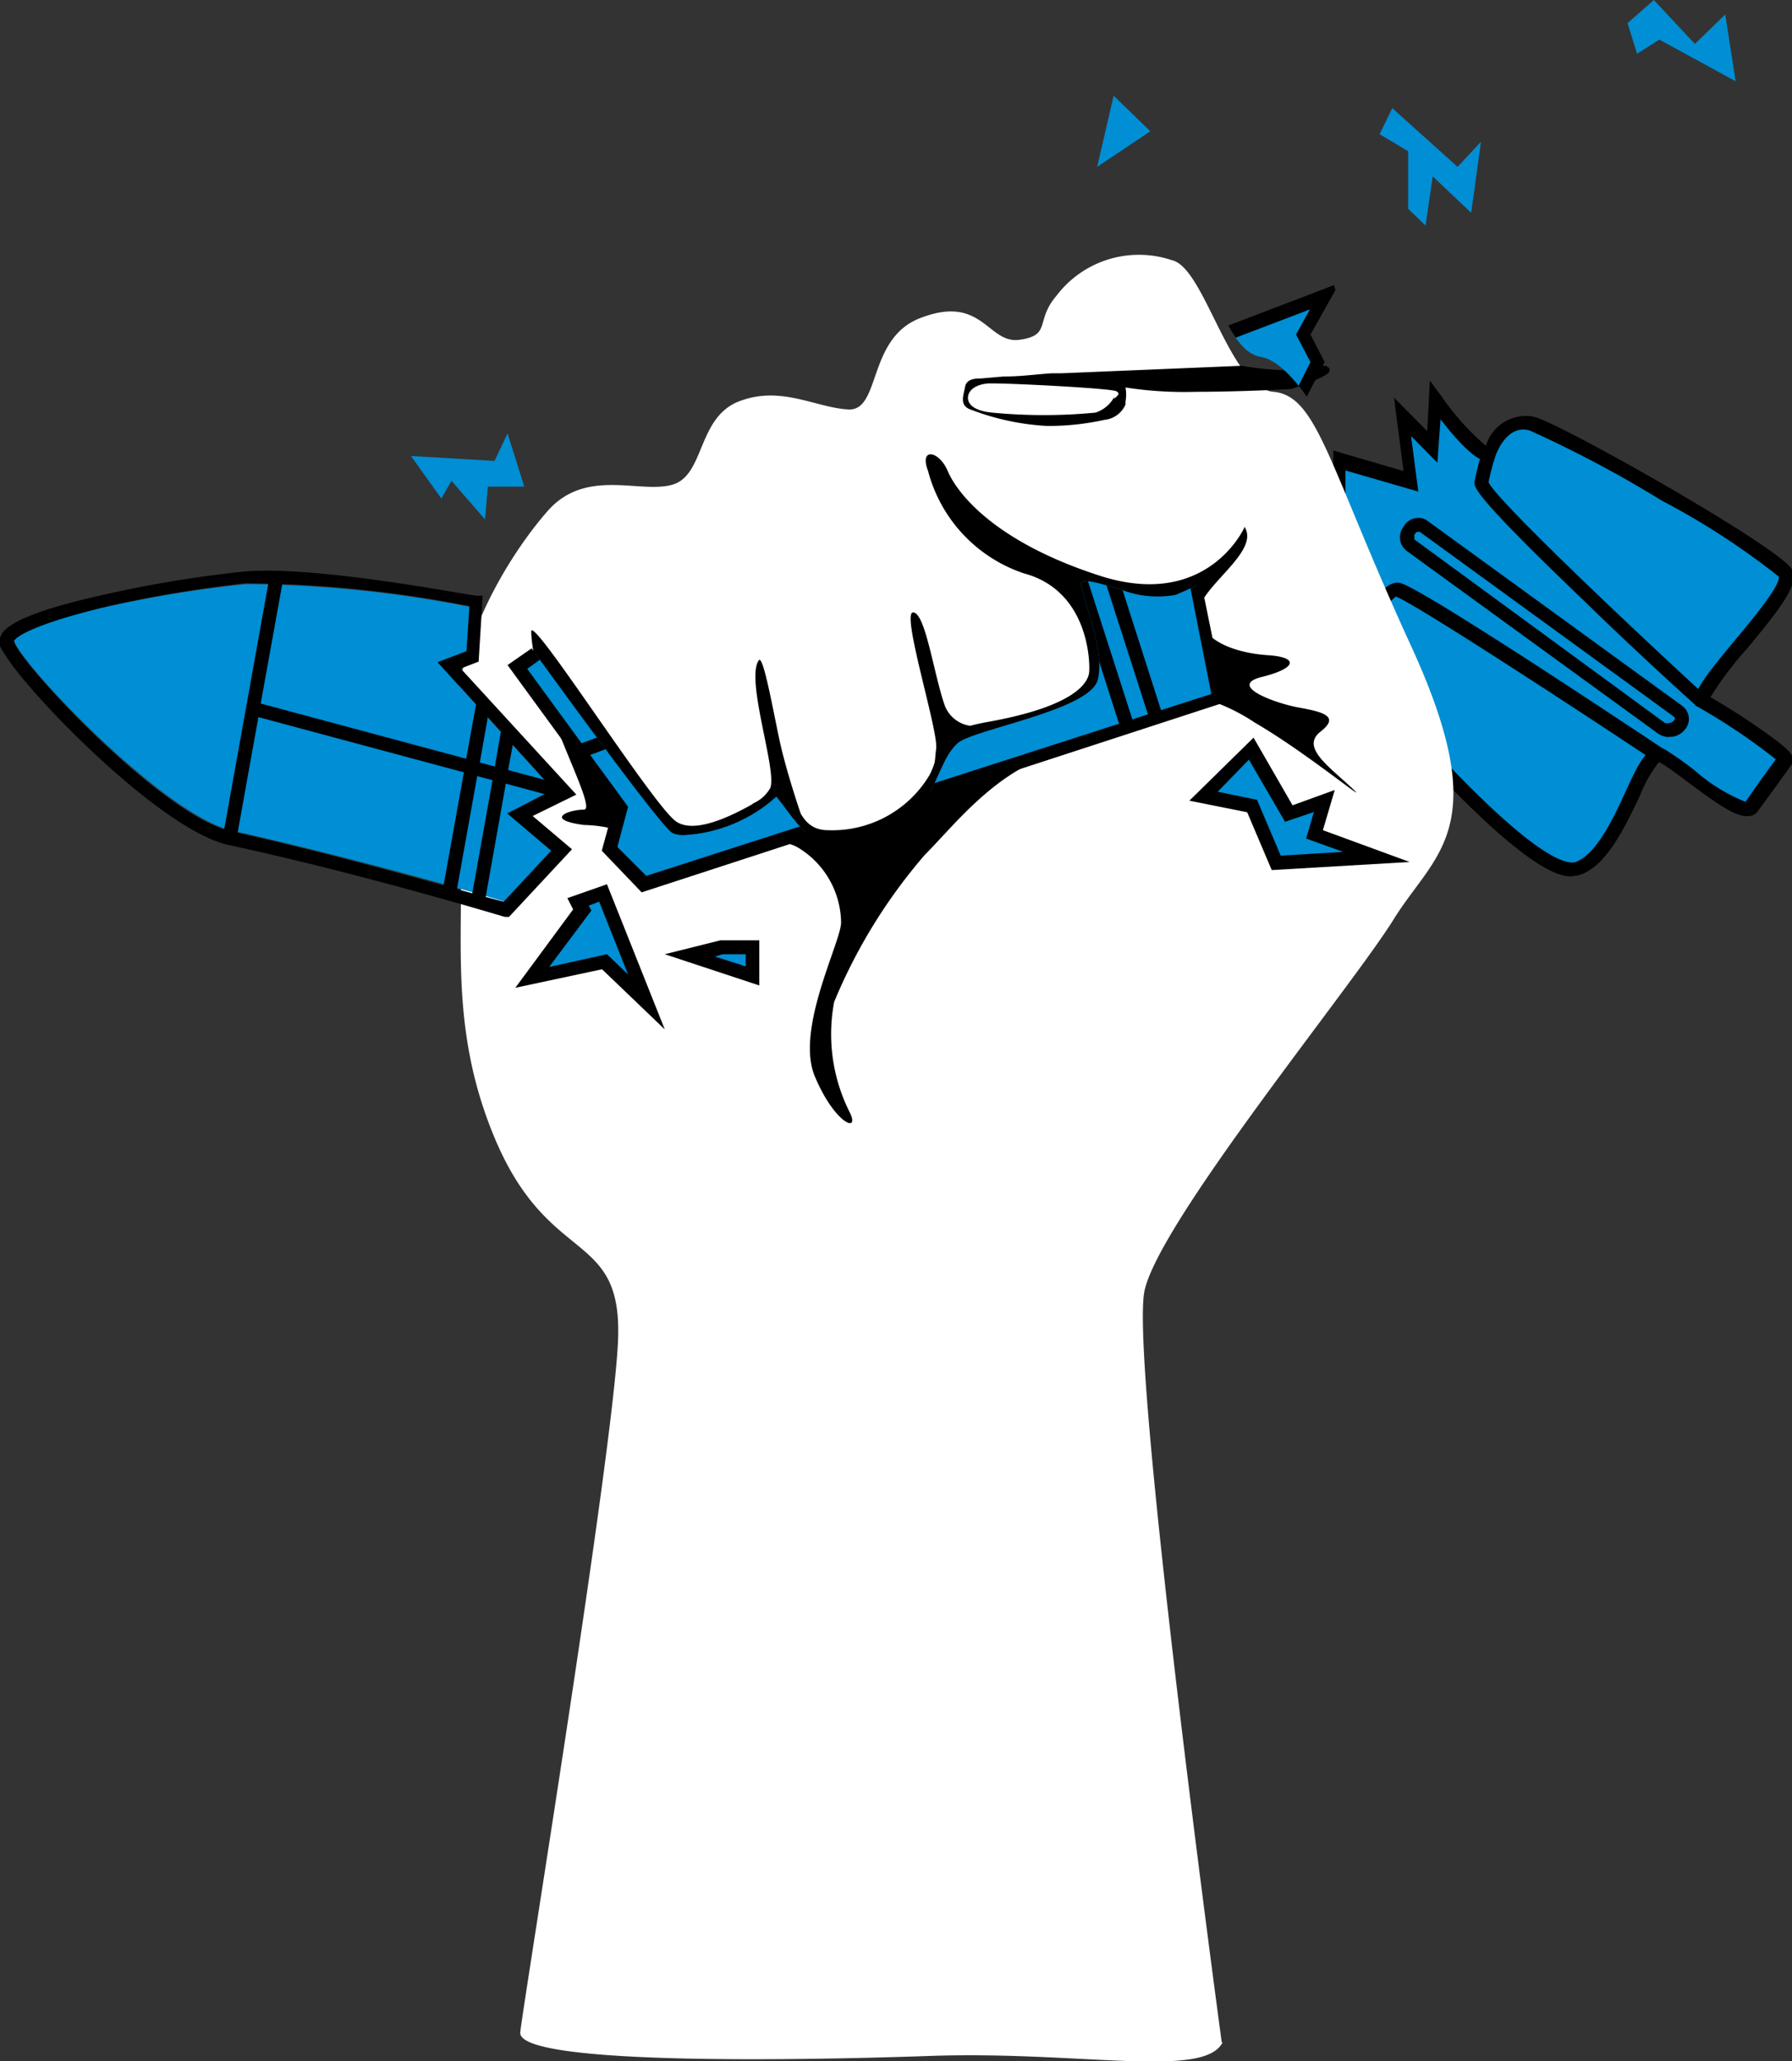
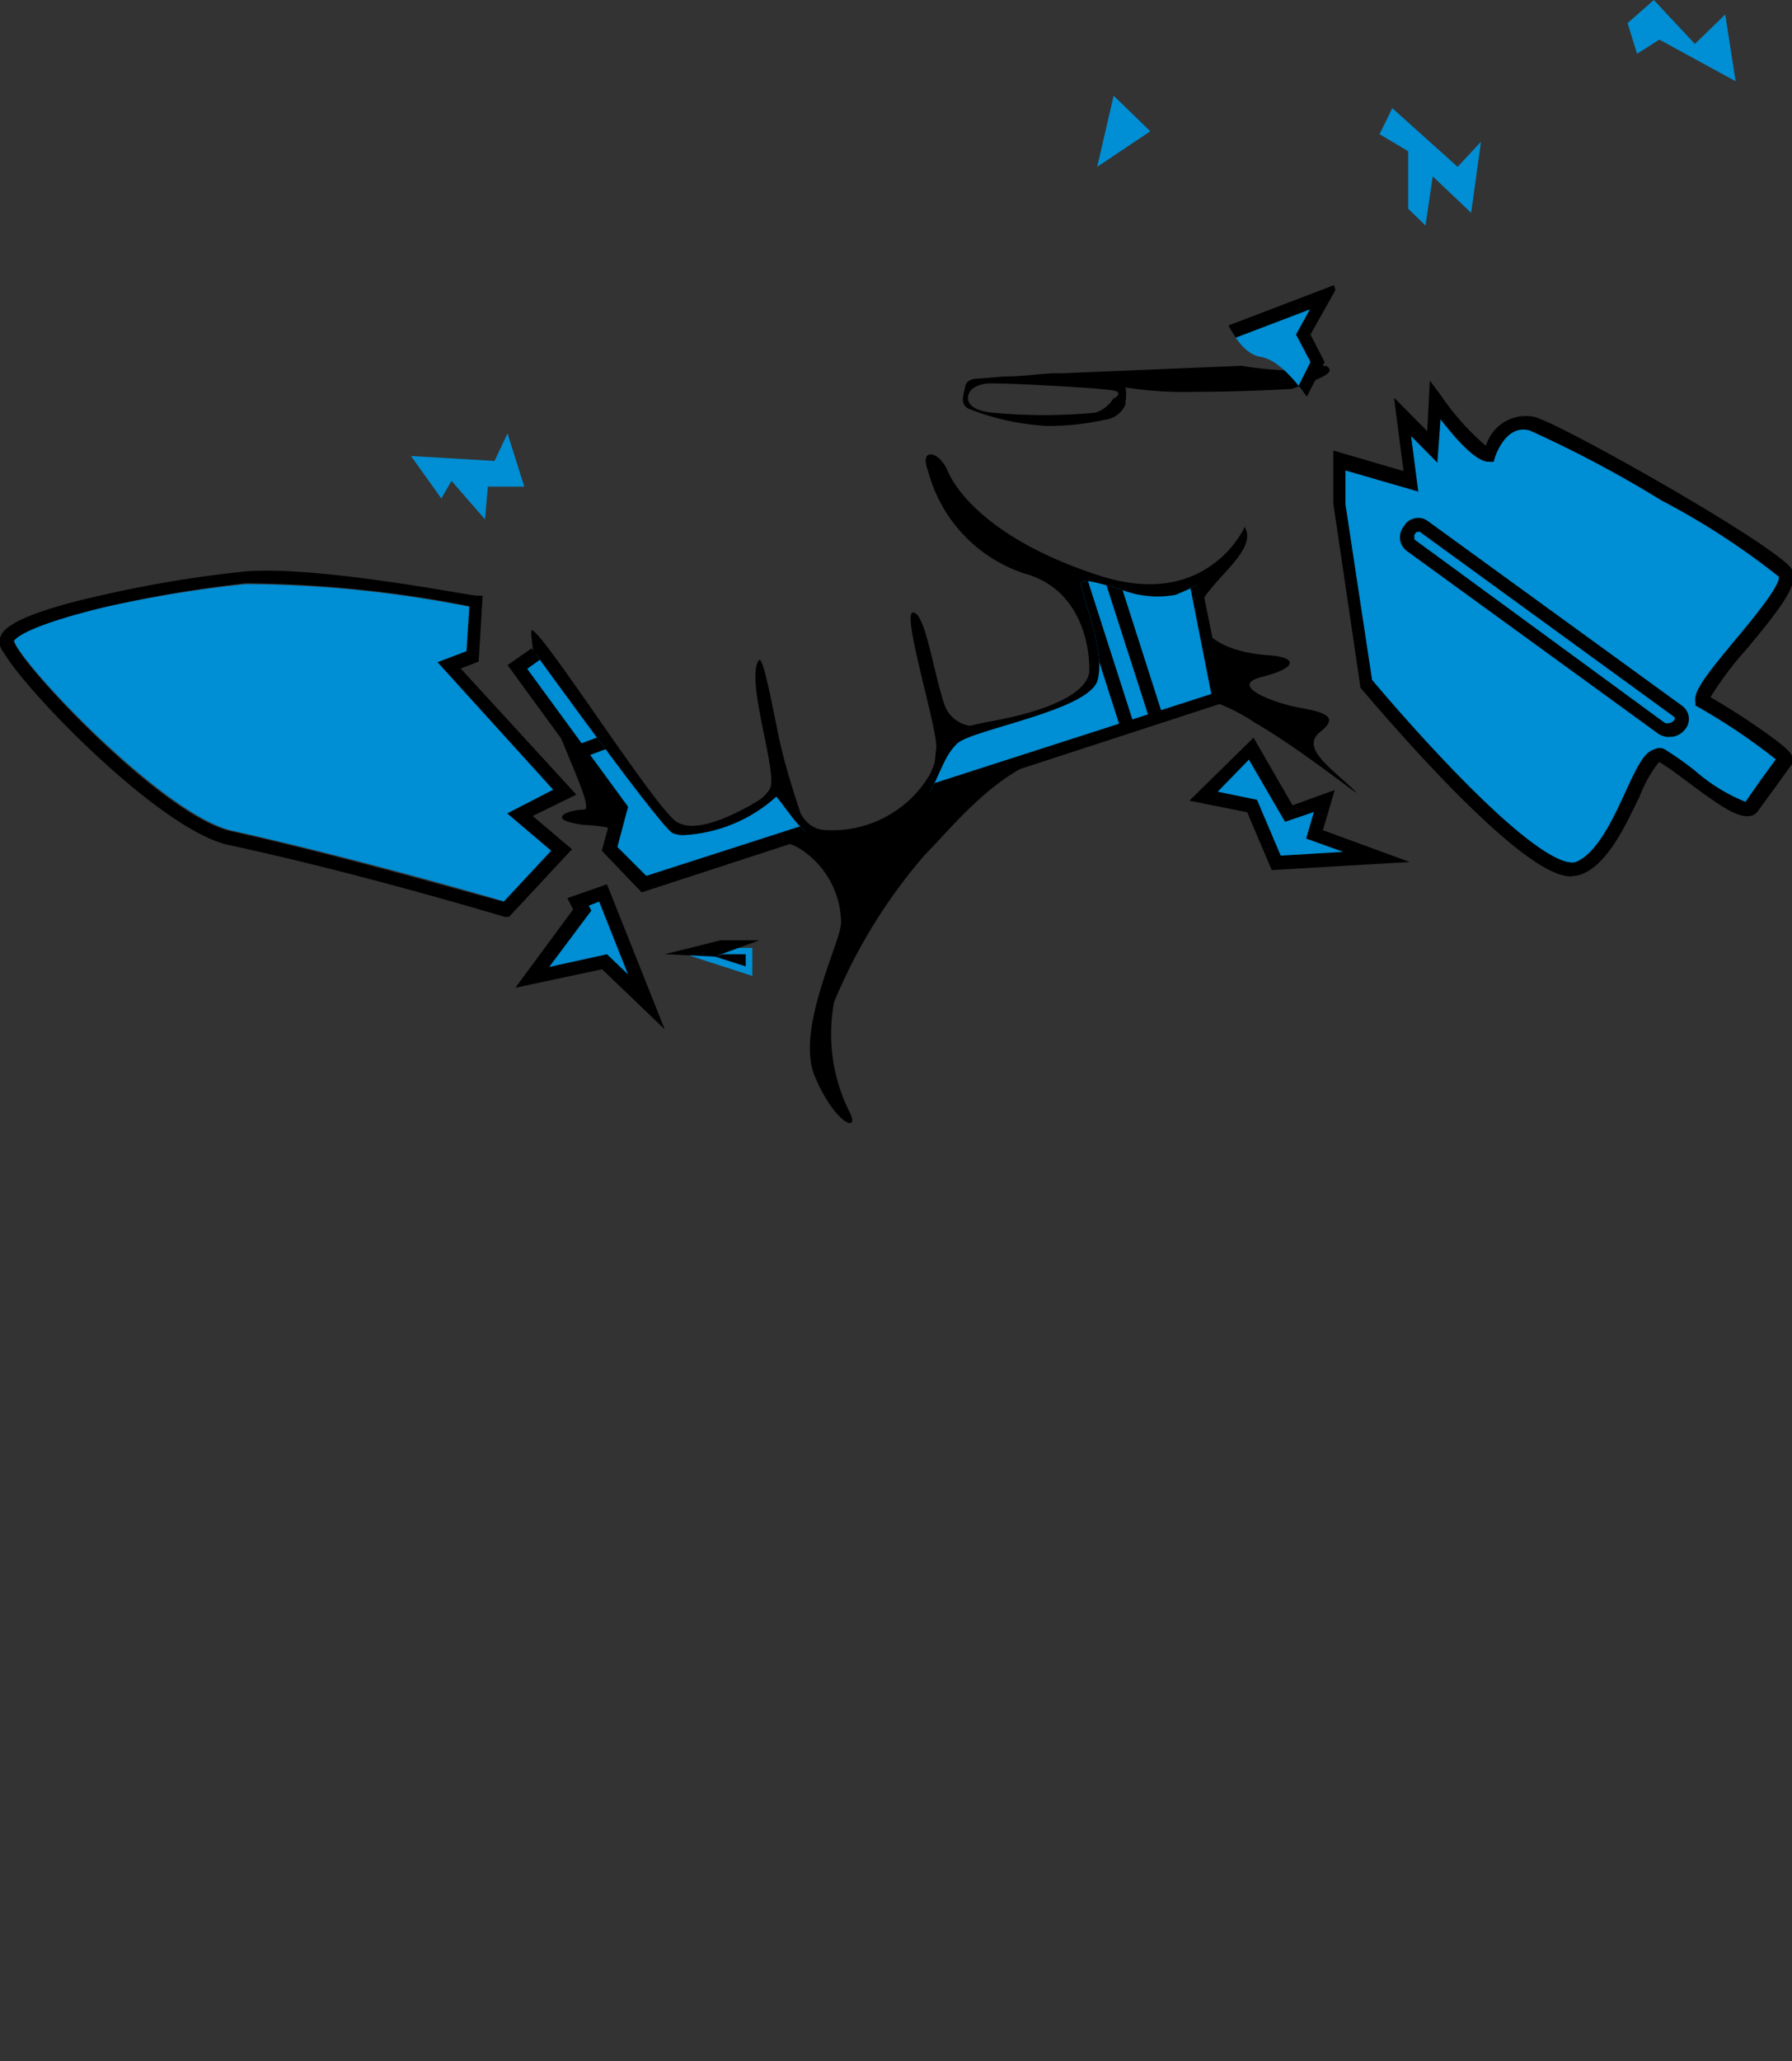
<svg xmlns="http://www.w3.org/2000/svg" id="bb123249-8f42-4bde-b284-9c2e651d9617" data-name="Calque 1" viewBox="0 0 62 71.28">
  <rect x="0" y="0" width="62" height="71.28" fill="#333333" stroke="none" />
  <defs>
    <clipPath id="b0e77517-6403-4e67-a6e6-130545a20630">
      <path d="M23.24 28.79c-.56-.39-5.65-7.48-5.65-7.48L17 19.57l25.1-9.33s.54 1.95 1.51 2.1 2 2 2 2V15s-1.77 4-3.61 4.93a12.45 12.45 0 01-1.32.64 3.44 3.44 0 01-1.94-.2c-.73-.2-1.35-.41-1.33-.17 0 .41.84 2.25.57 3.31s-4.33 1.71-4.86 2.2-.66 1.37-1.24 2.15-2.63 1.23-3.32 1.23-1.24-1-1.7-1.54a5.18 5.18 0 01-3.19 1.33.85.85 0 01-.44-.09M9.69 15.59l6.5 20.62 11.57-7.13 1.36.61L32 28.2l.27-.5L51 25.24 44.5 4.62z" fill="none" />
    </clipPath>
  </defs>
  <path d="M47.24 23.61s5.83 7 7.33 6.42 2.19-4.26 2.85-3.88c.89.53 2.77 2.25 3.1 1.78l1.19-1.63c.18-.26-2.84-2.05-2.84-2.05-.15-.62 3.27-3.75 2.86-4.42S54 15 53 14.67s-1.48 1.06-1.48 1.06c-.51 0-1.88-1.89-1.88-1.89l-.09 1.62-1-1 .29 2.2-2.47-.72v1.51z" fill="#008ed4" />
  <path d="M47.47 23.51c.25.3 1.58 1.87 3.05 3.37 2.94 3 3.77 3 4 2.93.73-.29 1.29-1.49 1.73-2.45s.65-1.35 1-1.45a.38.38 0 01.34 0 11.22 11.22 0 011.05.74 6.12 6.12 0 001.75 1.08l.51-.73.54-.74a21.14 21.14 0 00-2.69-1.81l-.09-.05v-.1c-.09-.36.32-.9 1.35-2.14.57-.68 1.62-1.94 1.53-2.22a25.7 25.7 0 00-4.05-2.63 40.32 40.32 0 00-4.56-2.42c-.82-.24-1.18.86-1.2.9l-.05.18h-.18c-.44 0-1.16-.82-1.66-1.47l-.11 1.5-.91-.92.25 1.92-2.52-.73v1.17zm6.89 6.8c-.57 0-1.67-.53-4.19-3.1-1.63-1.67-3.1-3.43-3.11-3.44v-.06l-.93-6.3v-1.83l2.43.71-.33-2.54 1.15 1.16.09-1.75.4.54a8.88 8.88 0 001.54 1.72 1.44 1.44 0 011.69-1c1 .28 8.39 4.46 8.89 5.26.3.49-.4 1.37-1.57 2.78a11.3 11.3 0 00-1.24 1.65c.24.14.76.45 1.27.79 1.49 1 1.53 1.16 1.56 1.29a.28.28 0 010 .22l-.62.86-.57.78a.39.39 0 01-.29.17c-.43.07-1.09-.4-2.13-1.17-.37-.28-.72-.54-1-.7a4.54 4.54 0 00-.67 1.19c-.49 1-1.09 2.33-2 2.69a.78.78 0 01-.29.06" />
-   <path d="M58.71 24.43s-2-1.79-3.85-3.6c-3.92-3.75-3.88-4-3.84-4.19a9 9 0 01.29-1.11l.45.15a10.05 10.05 0 00-.26 1c.31.64 4.76 4.86 7.53 7.4zm-1.42 1.92c-3.2-2.13-8.46-5.55-9-5.72a3.64 3.64 0 00-1 1.43l-.42-.21c.25-.51.9-1.7 1.48-1.7.14 0 .39 0 4.9 2.92 2.2 1.43 4.36 2.87 4.39 2.89z" />
  <path d="M58.11 25.07a.47.47 0 01-.65.1l-8.66-6.29a.36.36 0 01-.08-.5l.06-.09a.33.33 0 01.46-.07L58 24.61a.33.33 0 01.07.46" fill="#008ed4" />
-   <path d="M42.27 70.63s-3.2-23.59-2.67-26 7.19-10.53 8.62-12.84 3.5-3.13.61-9.43-3.24-8.67-4.77-8.81-2.38-4.3-3.51-4.55a3.58 3.58 0 00-4 1.23c-.75.88-.16 1.36-1.27 1.52S34 10.16 31.84 11c-1.84.7-1.36 3.22-2.49 3.16s-2.33-.84-3.78-.28-1.18 2.55-2.3 2.88-3-.6-4.33.92-3.8 5.27-3.19 9.38-.55 7.69 1.35 12.26 4.47 3.14 4.28 7.1S18.12 69.17 18 70.28s9 1 14.18.82 9.49.8 10.12-.47" fill="#fff" />
  <path d="M43.05 18.25s-1.28 2.86-5 1.66-4.96-2.91-5.26-3.62-1-.83-.68 0a5.1 5.1 0 003.32 3.54c2.27.61 2.29 3.14 2.25 3.44s-.41 1.14-3.47 1.69c-2.16.39-1.53.88-2.06 1.86a3.92 3.92 0 01-3.51 1.89c-1.32 0-1-1.88-1.74-1.42S24.21 29 23.38 28.4s-5.07-7.3-5-6.54c.08 2.29 2.35 6.14 1.82 6.14s-1.4.34 0 .53a4.7 4.7 0 012.48.77c1.66.82 3.7-.67 4.91 0a3.07 3.07 0 011.51 2.6c0 .68-1.59 3.69-.91 5.32s1.58 2 1.21 1.25a6 6 0 01-.54-3.82A18.71 18.71 0 0132 29.56c1-1 2.41-2.86 4.45-3.47s.45-2.18 2.49-2.18A6.68 6.68 0 0143.43 25c1.81 1.05 4.15 3 3.32 2.23s-1.74-1.4-1.06-1.93.08-.68-.75-.83-2.49-.76-1.28-1.06 1.28-.68.22-.75-2.26-.45-2.41-1.36 2.19-2.19 1.58-3.09m-4.5-4.48a1.13 1.13 0 01-.65.54 18.75 18.75 0 01-3.57 0c-.54-.05-.84-.24-.84-.51s.28-.47.71-.5h.18c.72 0 4.06.17 4.24.27s0 .17-.07.27M46 12.79s0-.12-.17-.14a5.2 5.2 0 00-1.06.16 10.78 10.78 0 01-1.81-.16l-6.26.26h-.33c-.69.05-1.05.11-1.64.11l-.81.07c-.15 0-.48 0-.53.29s-.22.65.21.79a8.66 8.66 0 002.61.56 8.92 8.92 0 002-.21.89.89 0 00.73-.53v-.1a1.34 1.34 0 000-.49 13.24 13.24 0 002.43.15c1.56 0 3.2-.09 3.32-.1C46 13 46 12.88 46 12.79" />
  <path d="M34.21 25a1.11 1.11 0 01-1.54-.65c-.38-1.13-.66-3.17-1.08-3.17s.88 4.09.8 4.71 0 .75-.34 1.14 1.73-1.27 1.73-1.27zm-6.51 3.13s-.5-1.46-.73-2.53-.57-3-.72-2.76c-.47.67.67 3.89.39 4.43a1.29 1.29 0 01-.61.53z" />
  <g clip-path="url(#b0e77517-6403-4e67-a6e6-130545a20630)">
    <path fill="#008ed4" d="M19.22 20.39l26.6-10.15-.73 1.33.5.95-.93 1.86-.47 2.59L41.15 19l1.03 5.12-19.91 6.47-1.18-1.23.38-1.41-3.57-4.88 1.32-.94v-1.74z" />
    <path d="M21.36 29.29l1 1L41.91 24l-1-5.07 3.09-2.1.45-2.53.89-1.78-.5-.95.48-.87-25.87 9.85v1.71l-1.21.87 3.49 4.77zm.84 1.57l-1.38-1.44.39-1.42-3.65-5L19 22v-1.77L46.34 9.79l-1 1.78.49.95-1 1.94-.48 2.65-3 2 1.05 5.17z" />
    <path d="M44.28 17.2l-.17-.45-5.75 2.15-1.66-5.18-.46.15 1.67 5.19-.54.2-1.6-4.99-.46.14 1.61 5.02-16.89 6.31.17.45 16.87-6.3 1.67 5.21.46-.15-1.68-5.23.53-.2 1.73 5.38.45-.15-1.73-5.4 5.78-2.15z" />
  </g>
  <path fill="#008ed4" d="M43.32 27.87l.84 1.97 3.49-.21-2.17-.78.34-1.15-1.21.43-1.29-2.25-1.68 1.65 1.68.34z" />
  <path d="M42.13 27.38l1.36.28.82 1.93 2.16-.13-1.28-.46.27-.92-1 .34-1.25-2.15zM44 30.09l-.85-2-2-.4 2.22-2.18 1.35 2.34 1.46-.53-.41 1.39 3 1.1z" />
  <path d="M19.17 27.34l-4-4.41 1-.38.1-1.56a40.92 40.92 0 00-7.76-.79 42.83 42.83 0 00-4.91.8c-2.7.63-3.07 1-3.12 1.14.17.75 5.13 6 7.52 6.58 4.22.94 8.62 2.21 9.46 2.46l1.64-1.76-1.52-1.29z" fill="#008ed4" />
  <path d="M8 28.75C5.61 28.22.65 22.92.48 22.17c.05-.09.42-.51 3.12-1.17a42.83 42.83 0 014.88-.83 40.92 40.92 0 017.76.79l-.1 1.56-1 .38 4 4.41-1.59.82 1.52 1.29-1.64 1.76c-.81-.18-5.21-1.49-9.43-2.43m11.94-1.27l-4-4.36.62-.24.14-2.28h-.21c-.23 0-5.62-1.07-8.09-.83a41.46 41.46 0 00-4.95.83C.2 21.33.06 21.87 0 22.07s0 .32.19.59C1 24 5.55 28.7 7.9 29.22c4.65 1 9.52 2.48 9.57 2.49h.14l2.18-2.34-1.36-1.15z" />
-   <path d="M19.62 27.18l-2.04-.55.24-1.29-.48-.09-.22 1.26-.52-.14.36-2.03-.47-.09-.36 1.99-7.11-1.91.77-4.26-.47-.09-1.61 8.96.47.09.76-4.23 7.11 1.91-.73 4.06.47.09.72-4.02.53.14-.77 4.31.47.09.76-4.28 1.99.54.13-.46z" />
  <path fill="#008ed4" d="M20.18 31.48l-1.72 2.32 2.5-.53 1.45 1.39-1.55-3.77-.83.31.15.28z" />
  <path d="M21 33l.73.7-1-2.52-.36.14.09.17L19 33.44zm2 2.6l-2.17-2.08-3 .64 2-2.71-.2-.39 1.37-.48z" />
  <path fill="#008ed4" d="M17.11 15.94l-2.89-.17 1.05 1.47.35-.61 1.16 1.33.1-1.13h1.26l-.58-1.84-.45.95zM48.72 5.23v1.99l.6.58.25-1.7 1.33 1.26.34-2.46-.81.87-2.26-2.03-.44.9.99.59zM59.69.5l-1.05 1.02L57.22 0l-.91.8.33 1.06.77-.49 2.64 1.44L59.69.5zM37.96 5.77l.57-2.46 1.27 1.23-1.84 1.23zm-14.1 27.28l2.17.7v-.97h-1.08l-1.09.27z" />
-   <path d="M24.73 33.08l1.07.34V33H25zm1.54 1L23 33l1.92-.48h1.35zM49.05 18.4H49l-.06.09a.1.1 0 000 .09.12.12 0 000 .08L57.6 25a.25.25 0 00.17 0 .24.24 0 00.15-.09.08.08 0 000-.12l-8.8-6.4h-.05m8.68 7.1a.7.7 0 01-.41-.14l-8.66-6.29a.6.6 0 01-.24-.39.62.62 0 01.11-.44l.06-.09a.55.55 0 01.37-.22.53.53 0 01.42.1l8.8 6.39a.56.56 0 01.12.79.7.7 0 01-.46.28h-.11" />
+   <path d="M24.73 33.08l1.07.34V33H25zL23 33l1.92-.48h1.35zM49.05 18.4H49l-.06.09a.1.1 0 000 .09.12.12 0 000 .08L57.6 25a.25.25 0 00.17 0 .24.24 0 00.15-.09.08.08 0 000-.12l-8.8-6.4h-.05m8.68 7.1a.7.7 0 01-.41-.14l-8.66-6.29a.6.6 0 01-.24-.39.62.62 0 01.11-.44l.06-.09a.55.55 0 01.37-.22.53.53 0 01.42.1l8.8 6.39a.56.56 0 01.12.79.7.7 0 01-.46.28h-.11" />
</svg>